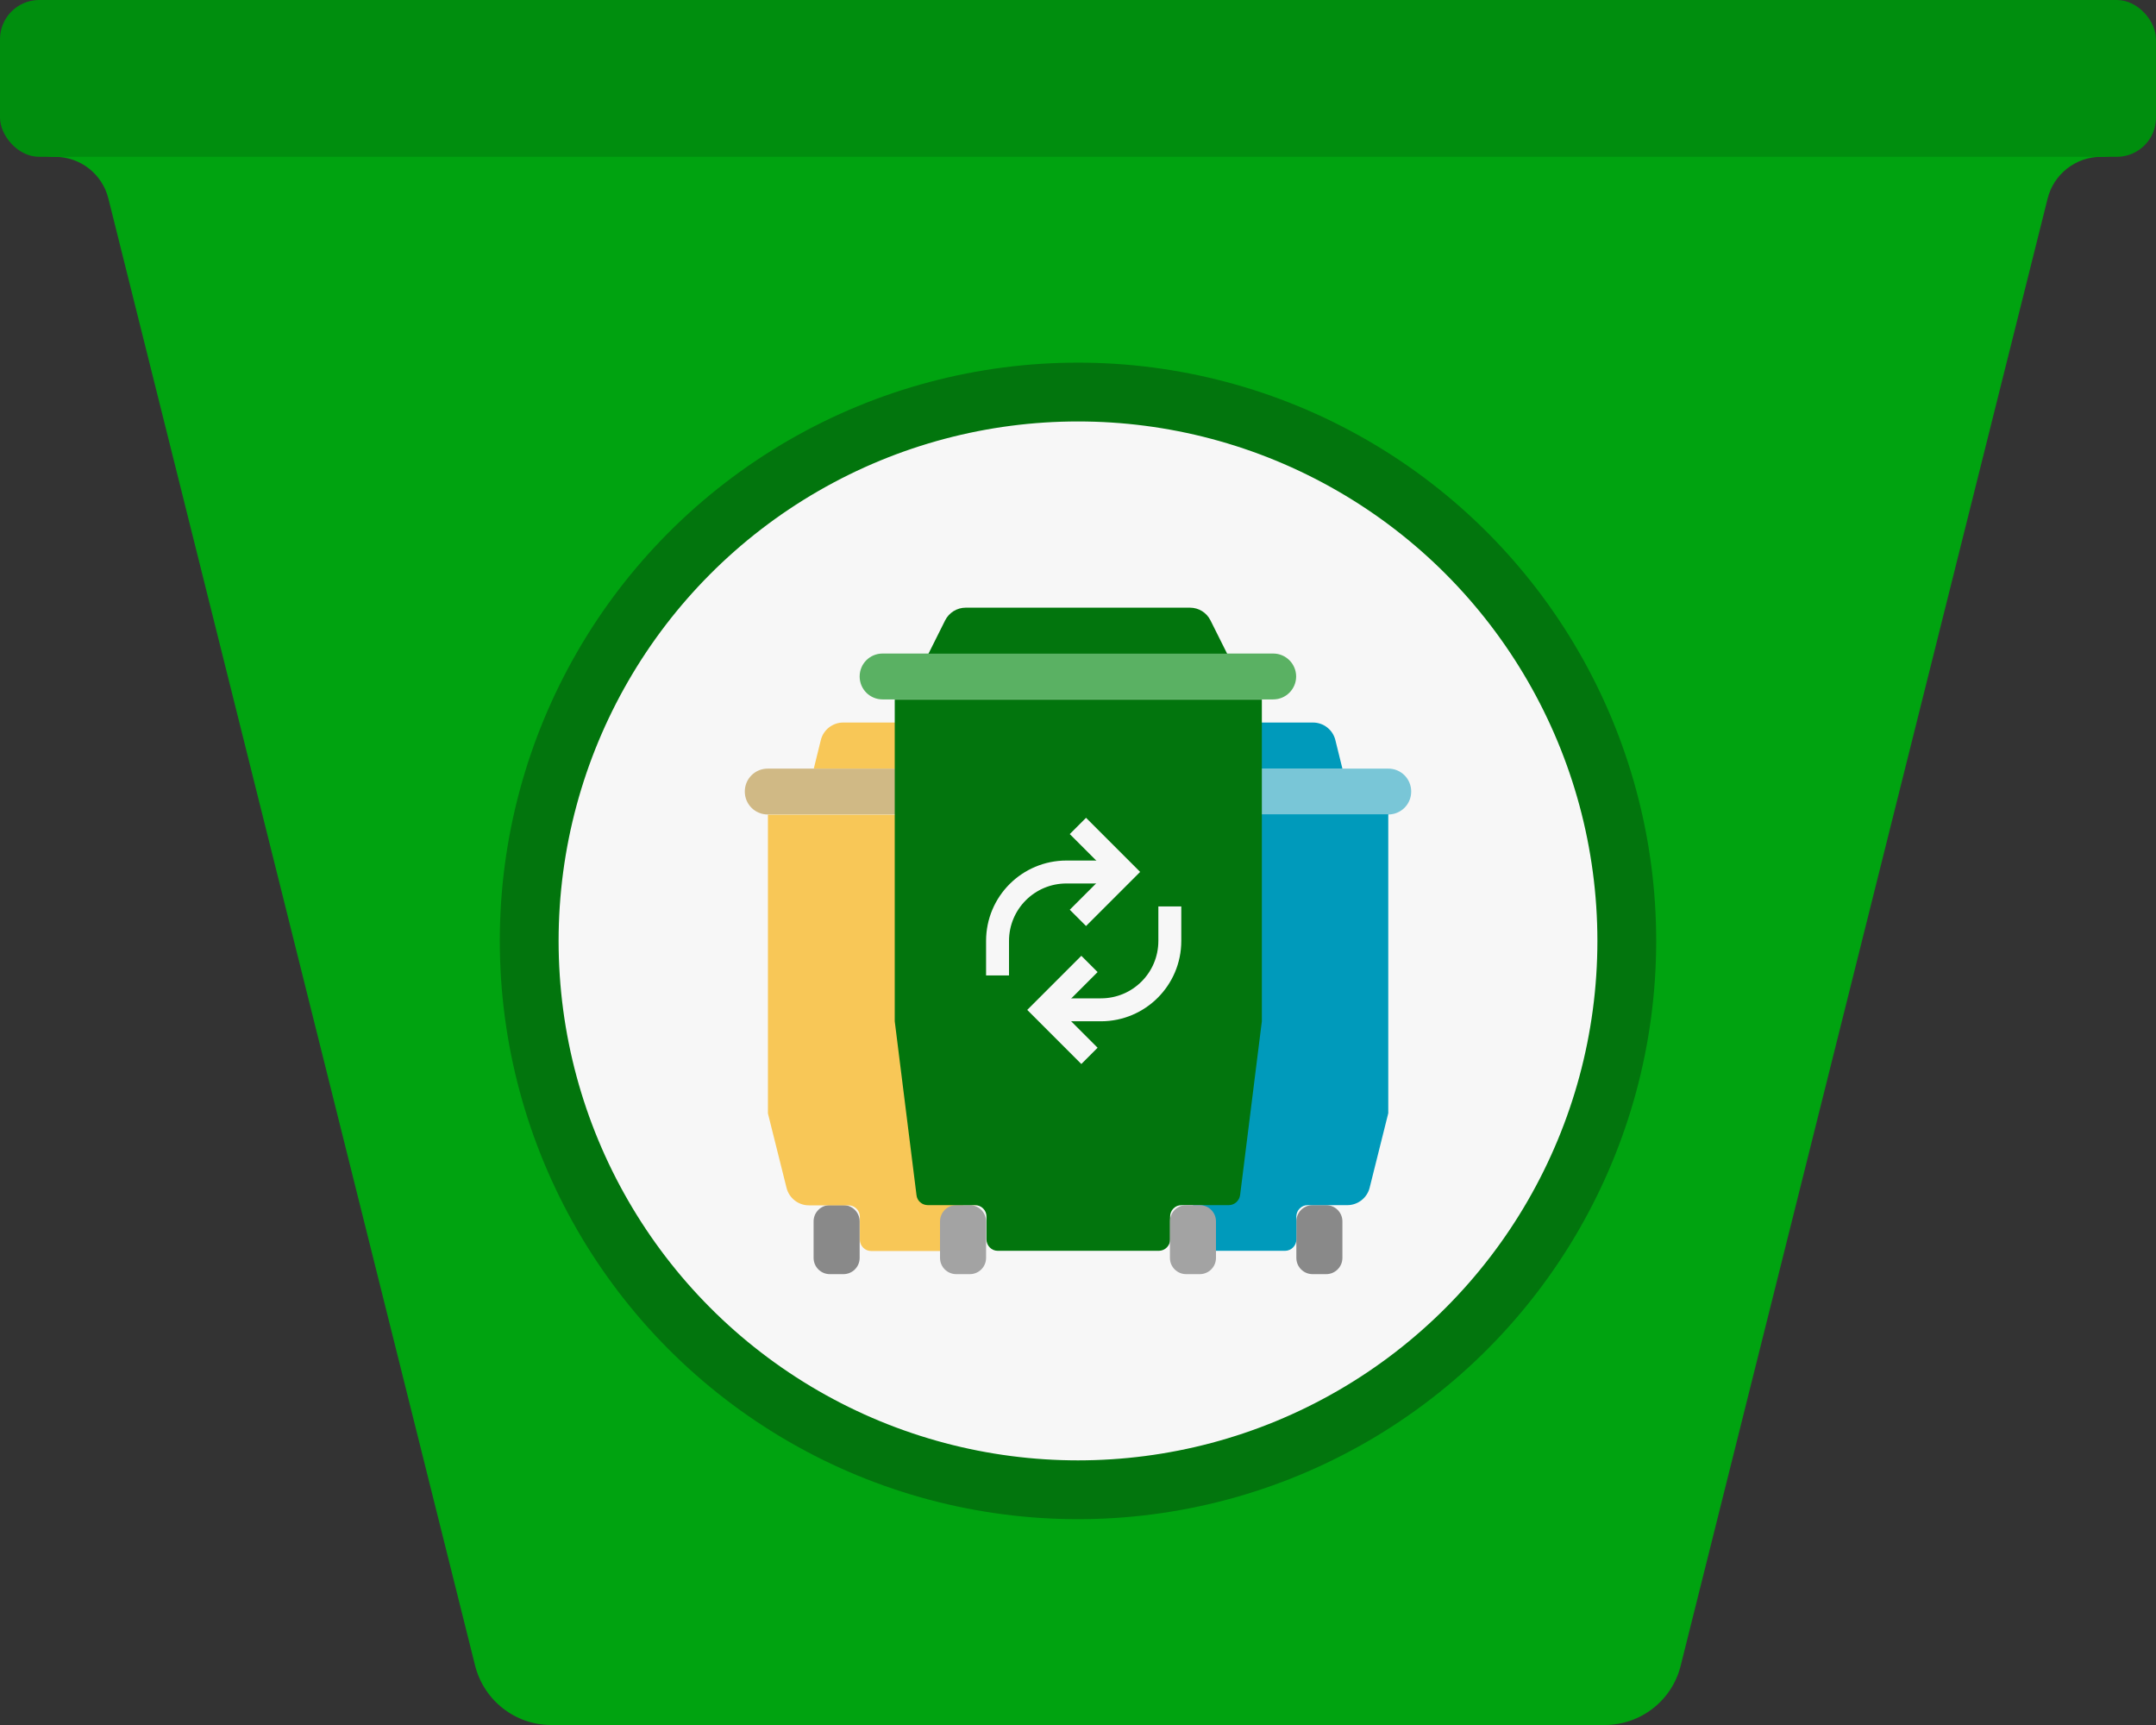
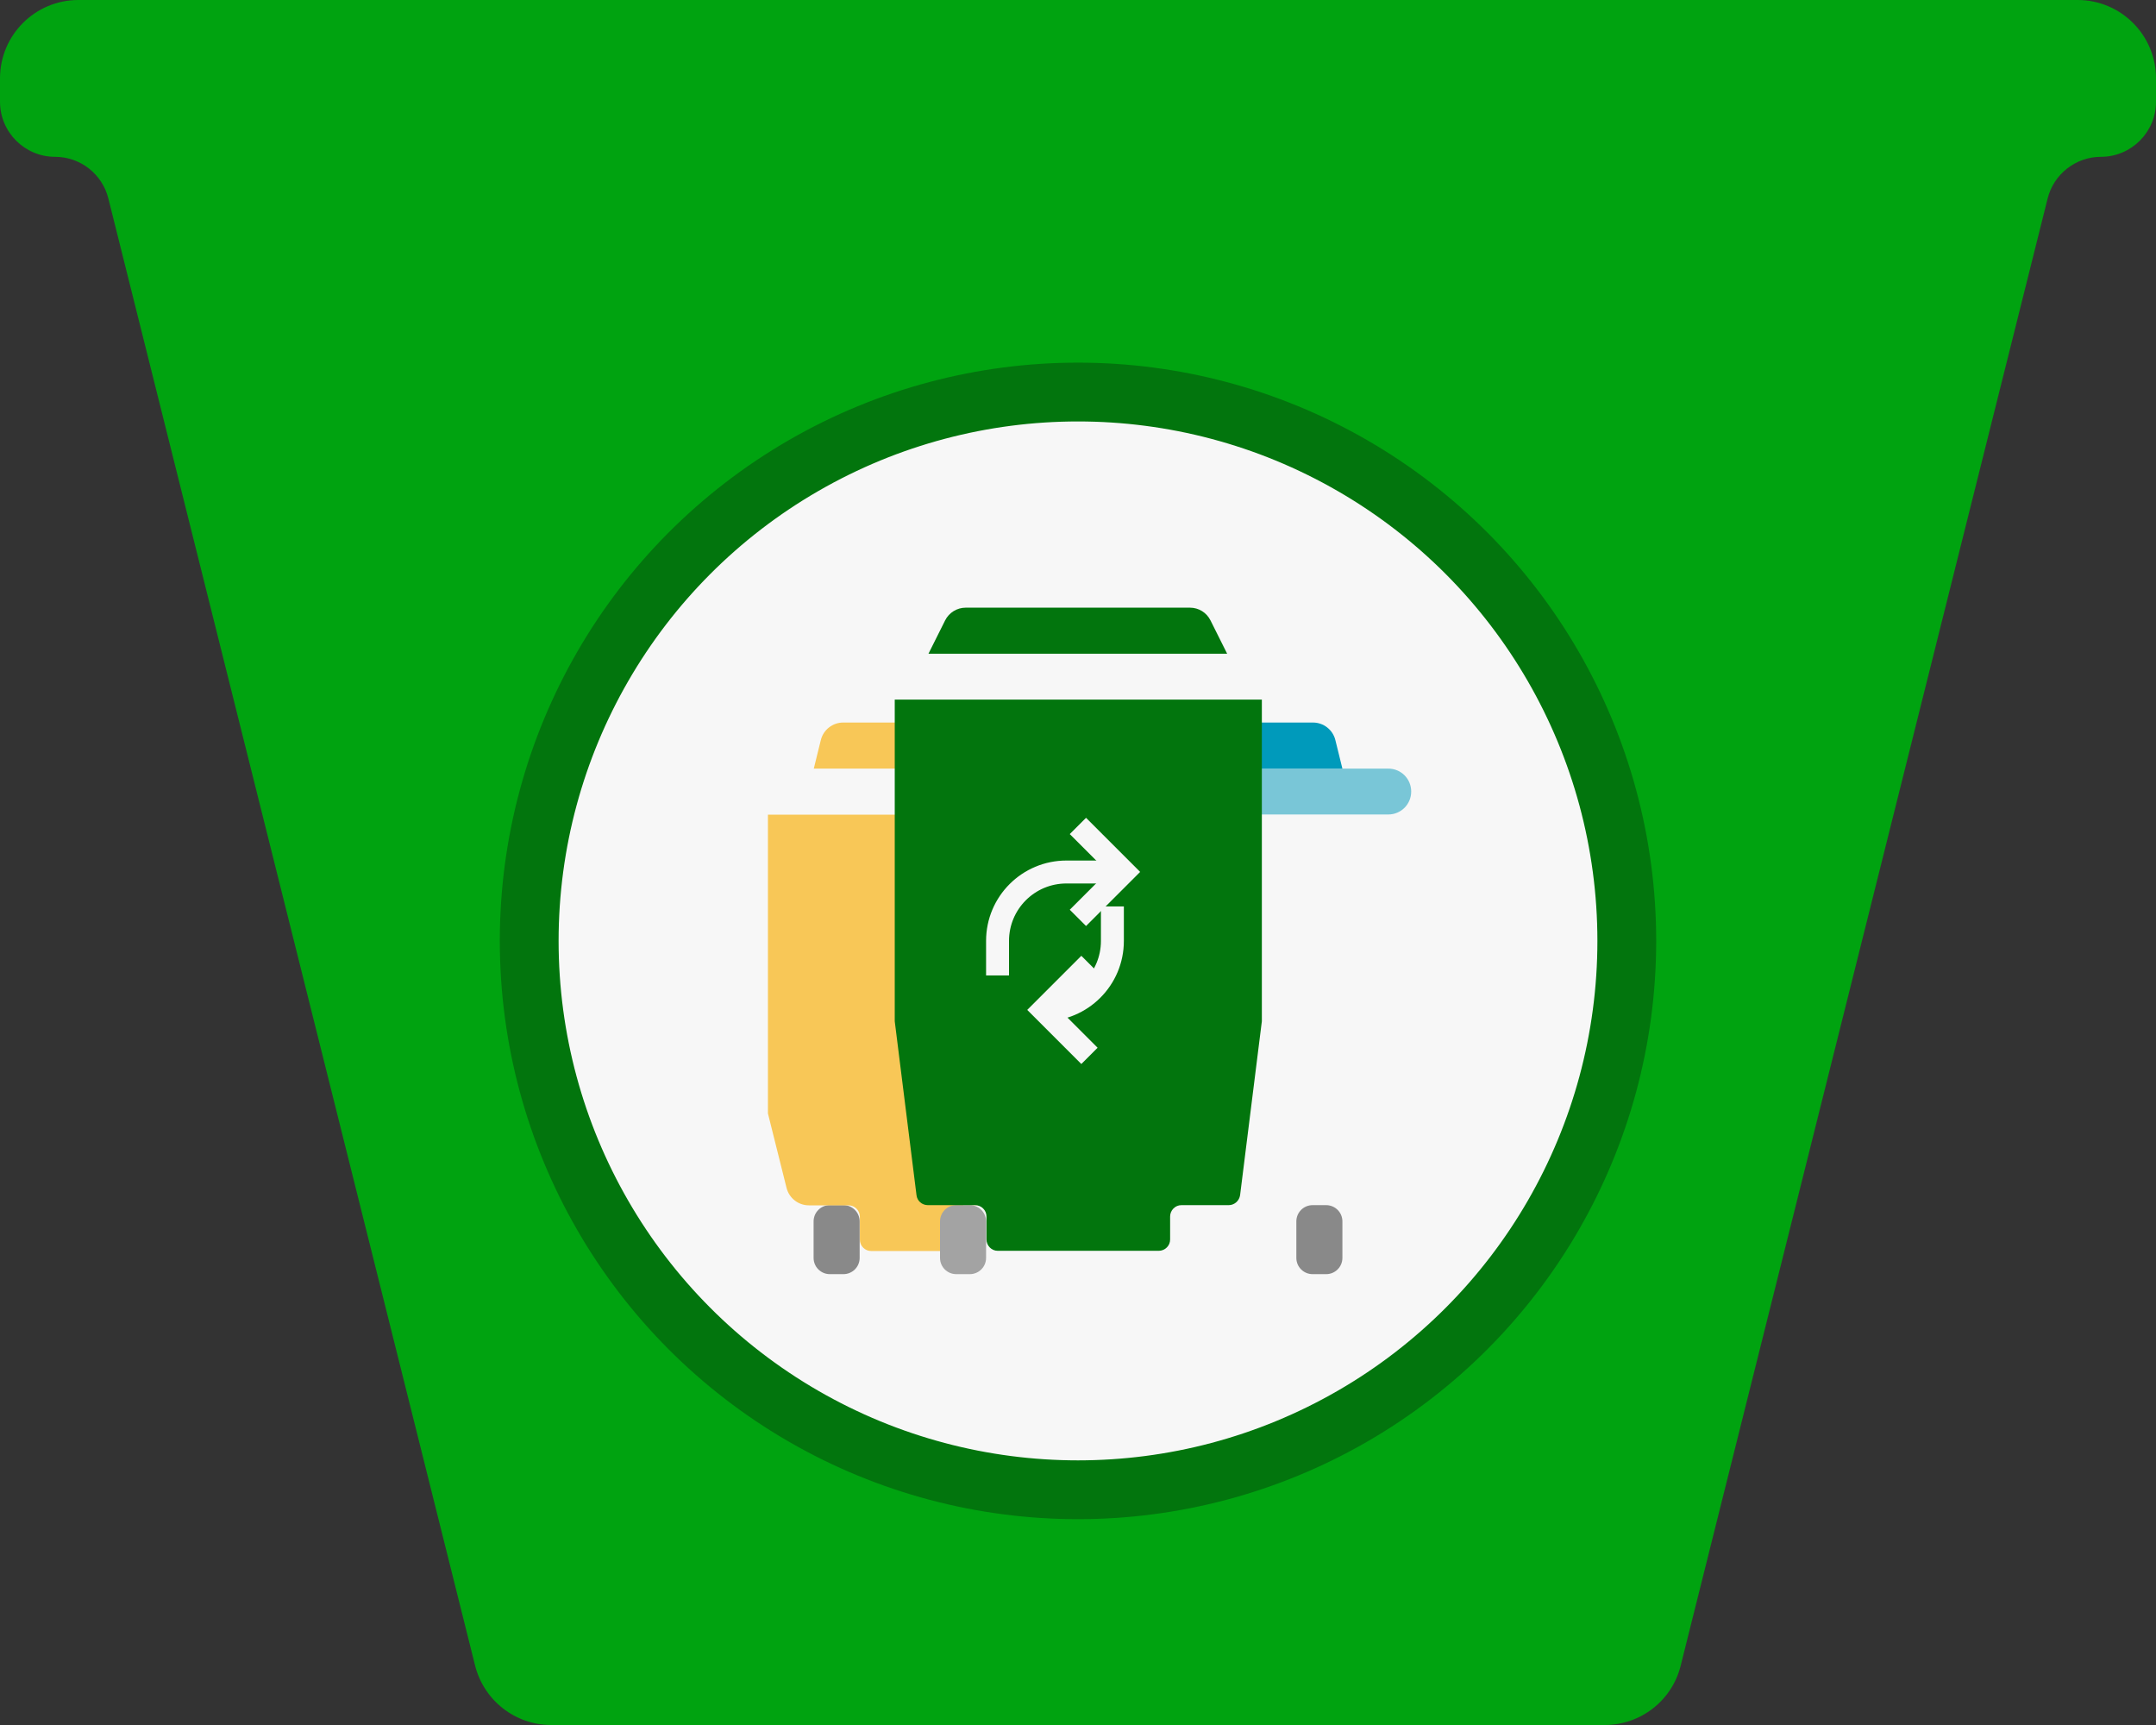
<svg xmlns="http://www.w3.org/2000/svg" id="Layer_1" viewBox="0 0 110 88">
  <rect x="0" y="0" width="110" height="88" fill="#333333" stroke="none" />
  <defs>
    <clipPath id="clippath">
      <rect x="38" y="31" width="34" height="34" style="fill:none;" />
    </clipPath>
  </defs>
  <path d="m110,4c0-2.21-1.79-4-4-4H4C1.79,0,0,1.79,0,4v1.19c0,1.55,1.26,2.81,2.81,2.81,1.29,0,2.41.88,2.72,2.13l18.71,74.84c.45,1.78,2.05,3.03,3.88,3.03h53.75c1.84,0,3.44-1.25,3.88-3.03L104.47,10.13c.31-1.25,1.44-2.13,2.72-2.13,1.55,0,2.81-1.26,2.81-2.81v-1.19Z" style="fill:#00a310; fill-rule:evenodd;" />
-   <rect width="110" height="8" rx="2" ry="2" style="fill:#008e0e;" />
  <circle cx="55" cy="48" r="28" style="fill:#f7f7f7; stroke:#02750d; stroke-width:3px;" />
  <g style="clip-path:url(#clippath);">
    <path d="m70.83,39.21h-12.9c-.65,0-1.17.52-1.17,1.17s.52,1.17,1.17,1.17h12.9c.65,0,1.17-.52,1.17-1.17s-.52-1.17-1.17-1.17Z" style="fill:#79c6d7;" />
    <path d="m66.97,65h.69c.46,0,.83-.37.83-.83v-1.86c0-.46-.37-.83-.83-.83h-.69c-.46,0-.83.37-.83.83v1.86c0,.46.37.83.83.83Z" style="fill:#898989;" />
-     <path d="m70.83,41.55v15.24l-.95,3.8c-.13.52-.6.89-1.14.89h-2.02c-.16,0-.3.06-.41.17-.11.11-.17.26-.17.41v1.17c0,.16-.06.3-.17.41-.11.11-.26.17-.41.17h-4.69v-2.34s-.84,0-.84,0c-.54,0-1.01-.37-1.14-.89l-.95-3.8v-15.24h12.9Z" style="fill:#009abb;" />
    <path d="m66.98,36.86h-5.2c-.54,0-1.01.37-1.14.89l-.36,1.46h8.21l-.36-1.46c-.13-.52-.6-.89-1.14-.89Z" style="fill:#009abb;" />
    <path d="m43.03,61.48h-.69c-.46,0-.83.37-.83.83v1.86c0,.46.37.83.83.83h.69c.46,0,.83-.37.83-.83v-1.86c0-.46-.37-.83-.83-.83Z" style="fill:#898989;" />
-     <path d="m52.07,39.21h-12.9c-.65,0-1.17.52-1.17,1.17s.52,1.17,1.17,1.17h12.9c.65,0,1.17-.52,1.17-1.17s-.52-1.17-1.17-1.17Z" style="fill:#d0b985;" />
    <path d="m52.07,41.55v15.24l-.95,3.8c-.13.52-.6.89-1.14.89h-.84v2.34s-4.69,0-4.69,0c-.16,0-.3-.06-.41-.17-.11-.11-.17-.26-.17-.41v-1.17c0-.16-.06-.3-.17-.41-.11-.11-.26-.17-.41-.17h-2.02c-.54,0-1.01-.37-1.14-.89l-.95-3.8v-15.24h12.9Z" style="fill:#f8c757;" />
    <path d="m48.22,36.86h-5.2c-.54,0-1.01.37-1.14.89l-.36,1.46h8.21l-.36-1.46c-.13-.52-.6-.89-1.14-.89Z" style="fill:#f8c757;" />
-     <path d="m64.96,33.34h-19.93c-.65,0-1.17.52-1.17,1.17s.52,1.17,1.17,1.17h19.93c.65,0,1.17-.53,1.17-1.17s-.52-1.17-1.17-1.17Z" style="fill:#5ab163;" />
    <path d="m49.48,61.48h-.69c-.46,0-.83.37-.83.83v1.86c0,.46.37.83.83.83h.69c.46,0,.83-.37.83-.83v-1.86c0-.46-.37-.83-.83-.83Z" style="fill:#a3a3a3;" />
    <path d="m64.38,35.69v16.41l-1.11,8.87c-.04.29-.29.51-.58.51h-2.41c-.16,0-.3.06-.41.17-.11.11-.17.26-.17.41v1.17c0,.16-.06.3-.17.41-.11.11-.26.17-.41.17h-8.21c-.16,0-.3-.06-.41-.17s-.17-.26-.17-.41v-1.17c0-.16-.06-.3-.17-.41-.11-.11-.26-.17-.41-.17h-2.41c-.3,0-.55-.22-.58-.51l-1.11-8.87v-16.41h18.76Z" style="fill:#02750d;" />
-     <path d="m60.52,65h.69c.46,0,.83-.37.83-.83v-1.86c0-.46-.37-.83-.83-.83h-.69c-.46,0-.83.37-.83.83v1.86c0,.46.37.83.83.83Z" style="fill:#a3a3a3;" />
    <path d="m60.72,31h-11.45c-.44,0-.85.25-1.05.65l-.85,1.7h15.24l-.85-1.7c-.2-.4-.6-.65-1.05-.65Z" style="fill:#02750d;" />
    <path d="m51.48,49.76h-1.17v-1.76c0-2.27,1.84-4.1,4.1-4.1h2.93v1.17h-2.93c-1.62,0-2.93,1.31-2.93,2.93v1.76Z" style="fill:#f7f7f7;" />
    <path d="m55.41,47.24l-.83-.83,1.93-1.93-1.93-1.93.83-.83,2.76,2.76-2.76,2.76Z" style="fill:#f7f7f7;" />
-     <path d="m56.17,52.1h-2.93v-1.17h2.93c1.62,0,2.93-1.31,2.93-2.93v-1.76h1.17v1.76c0,2.27-1.84,4.1-4.1,4.1Z" style="fill:#f7f7f7;" />
+     <path d="m56.17,52.1h-2.93v-1.17c1.62,0,2.93-1.31,2.93-2.93v-1.76h1.17v1.76c0,2.27-1.84,4.1-4.1,4.1Z" style="fill:#f7f7f7;" />
    <path d="m55.17,54.28l-2.76-2.76,2.76-2.76.83.83-1.93,1.93,1.93,1.93-.83.83Z" style="fill:#f7f7f7;" />
  </g>
</svg>